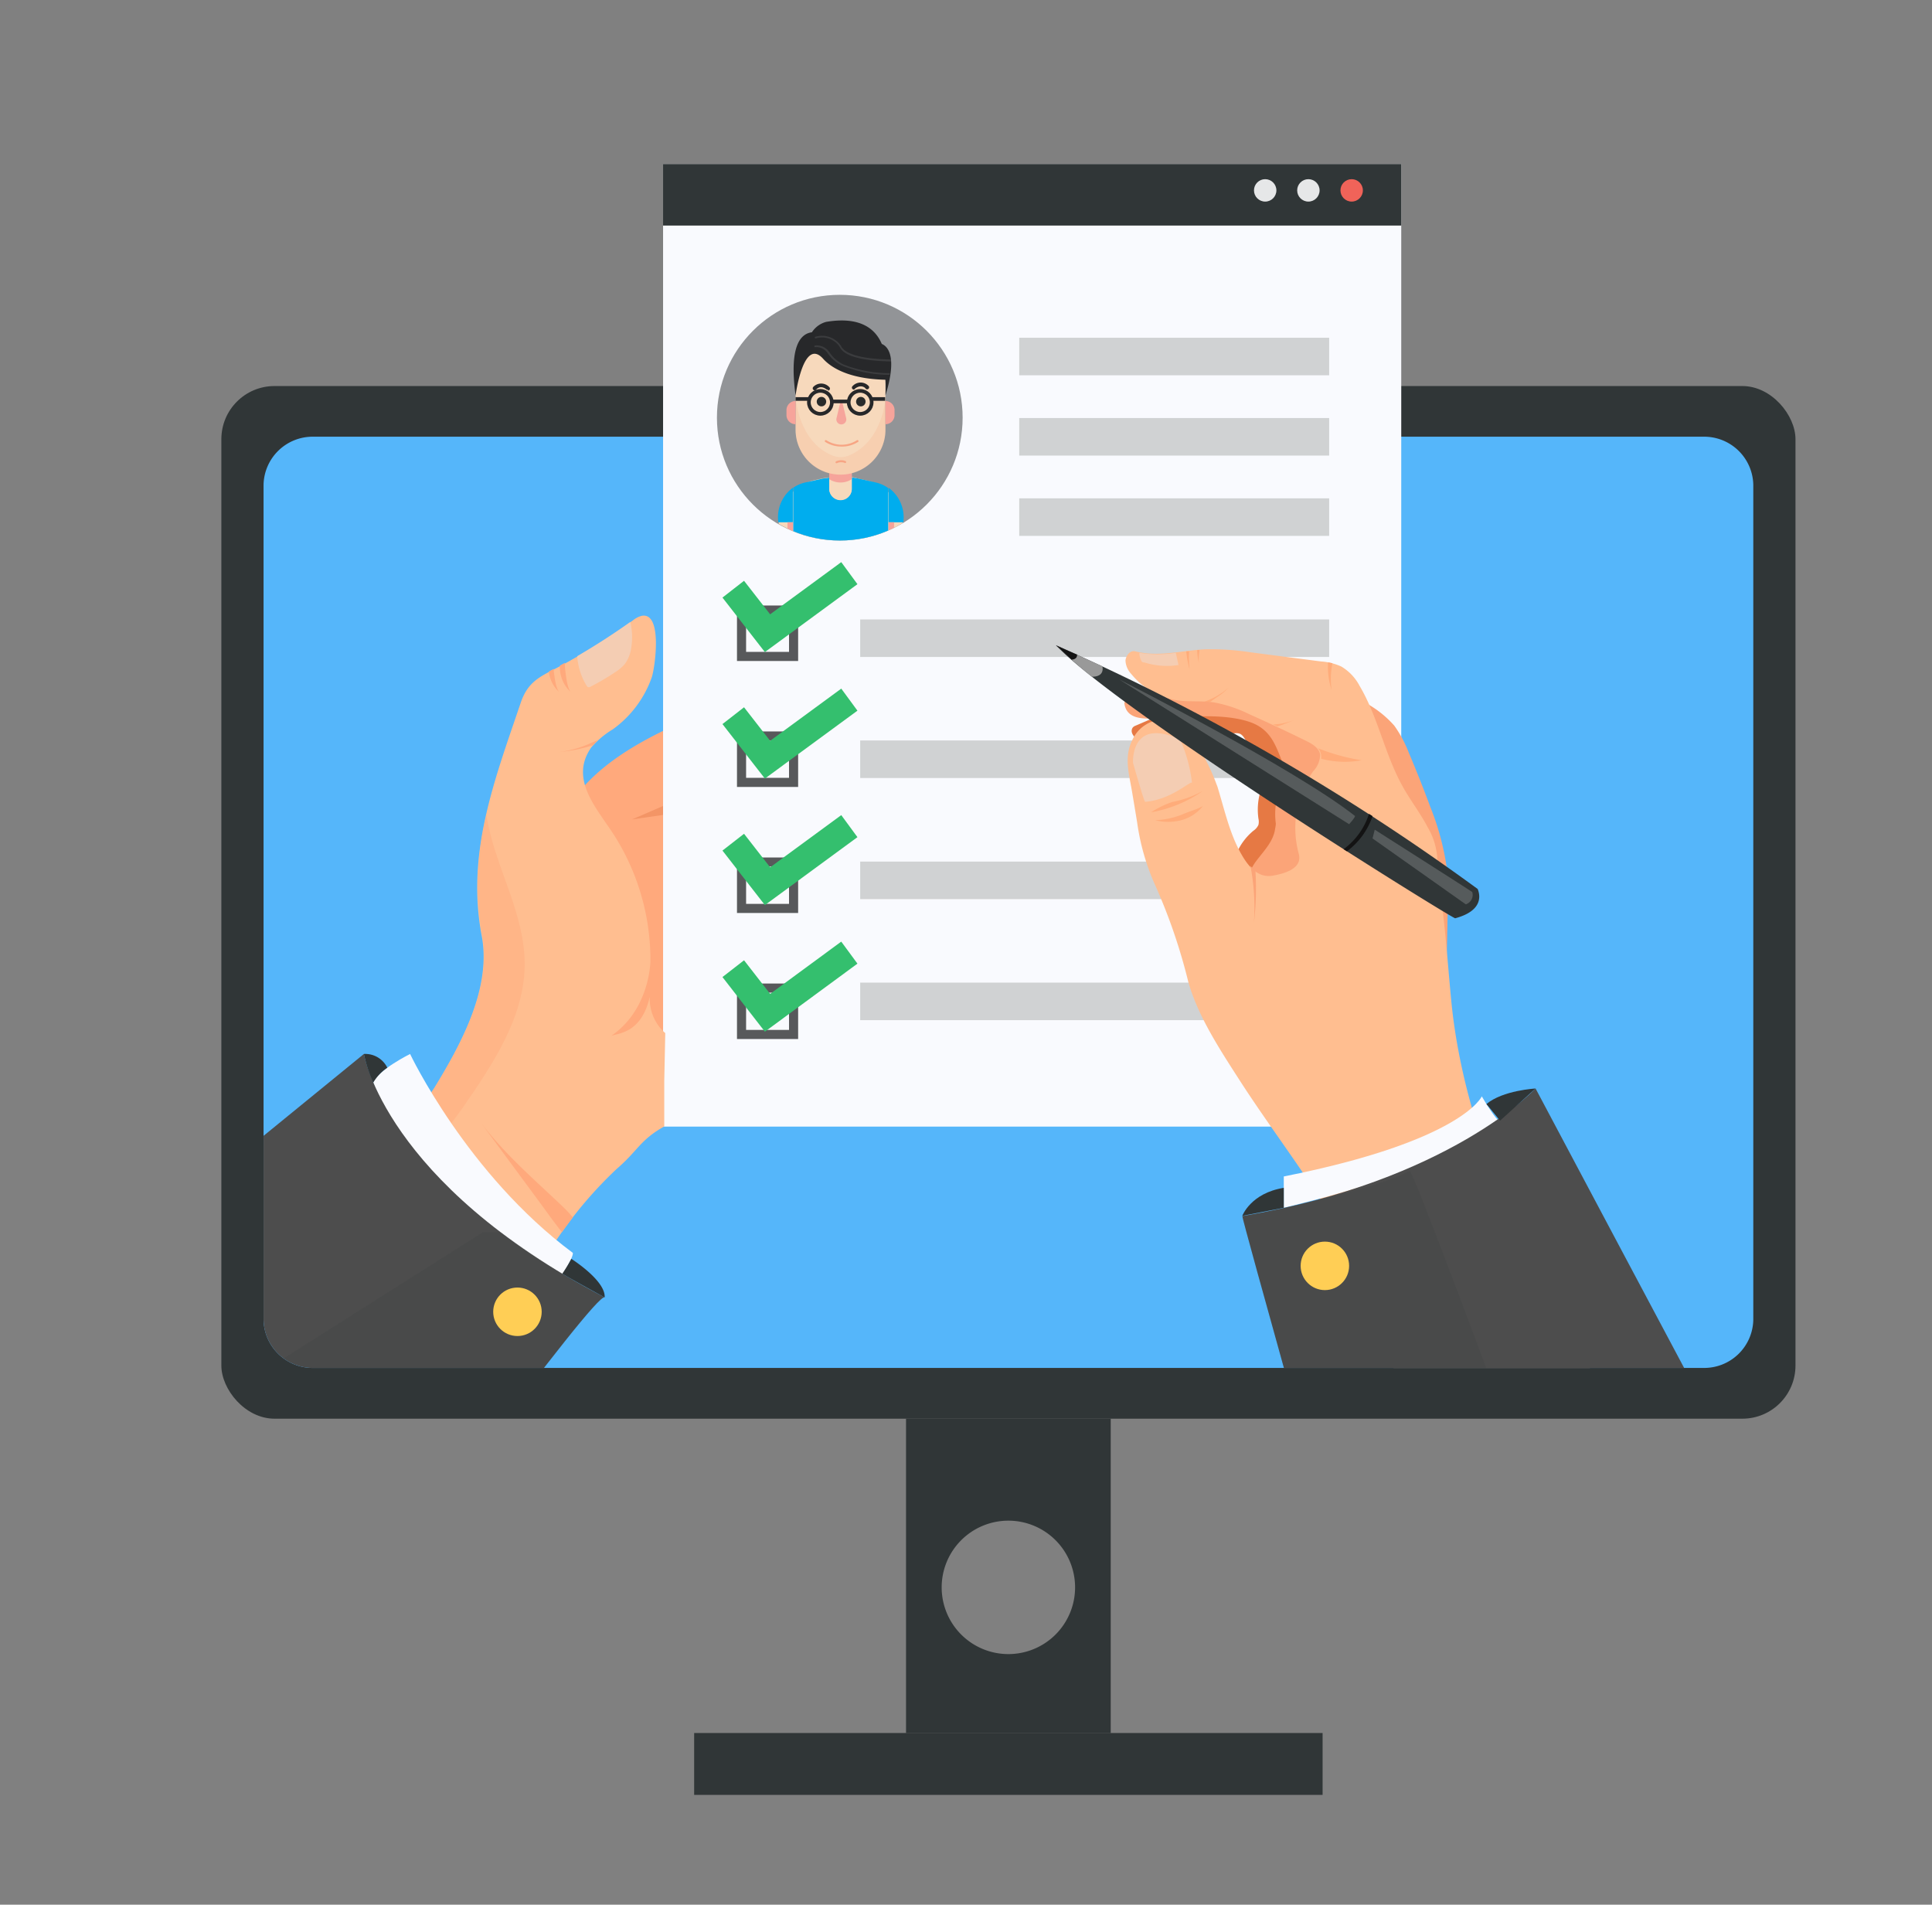
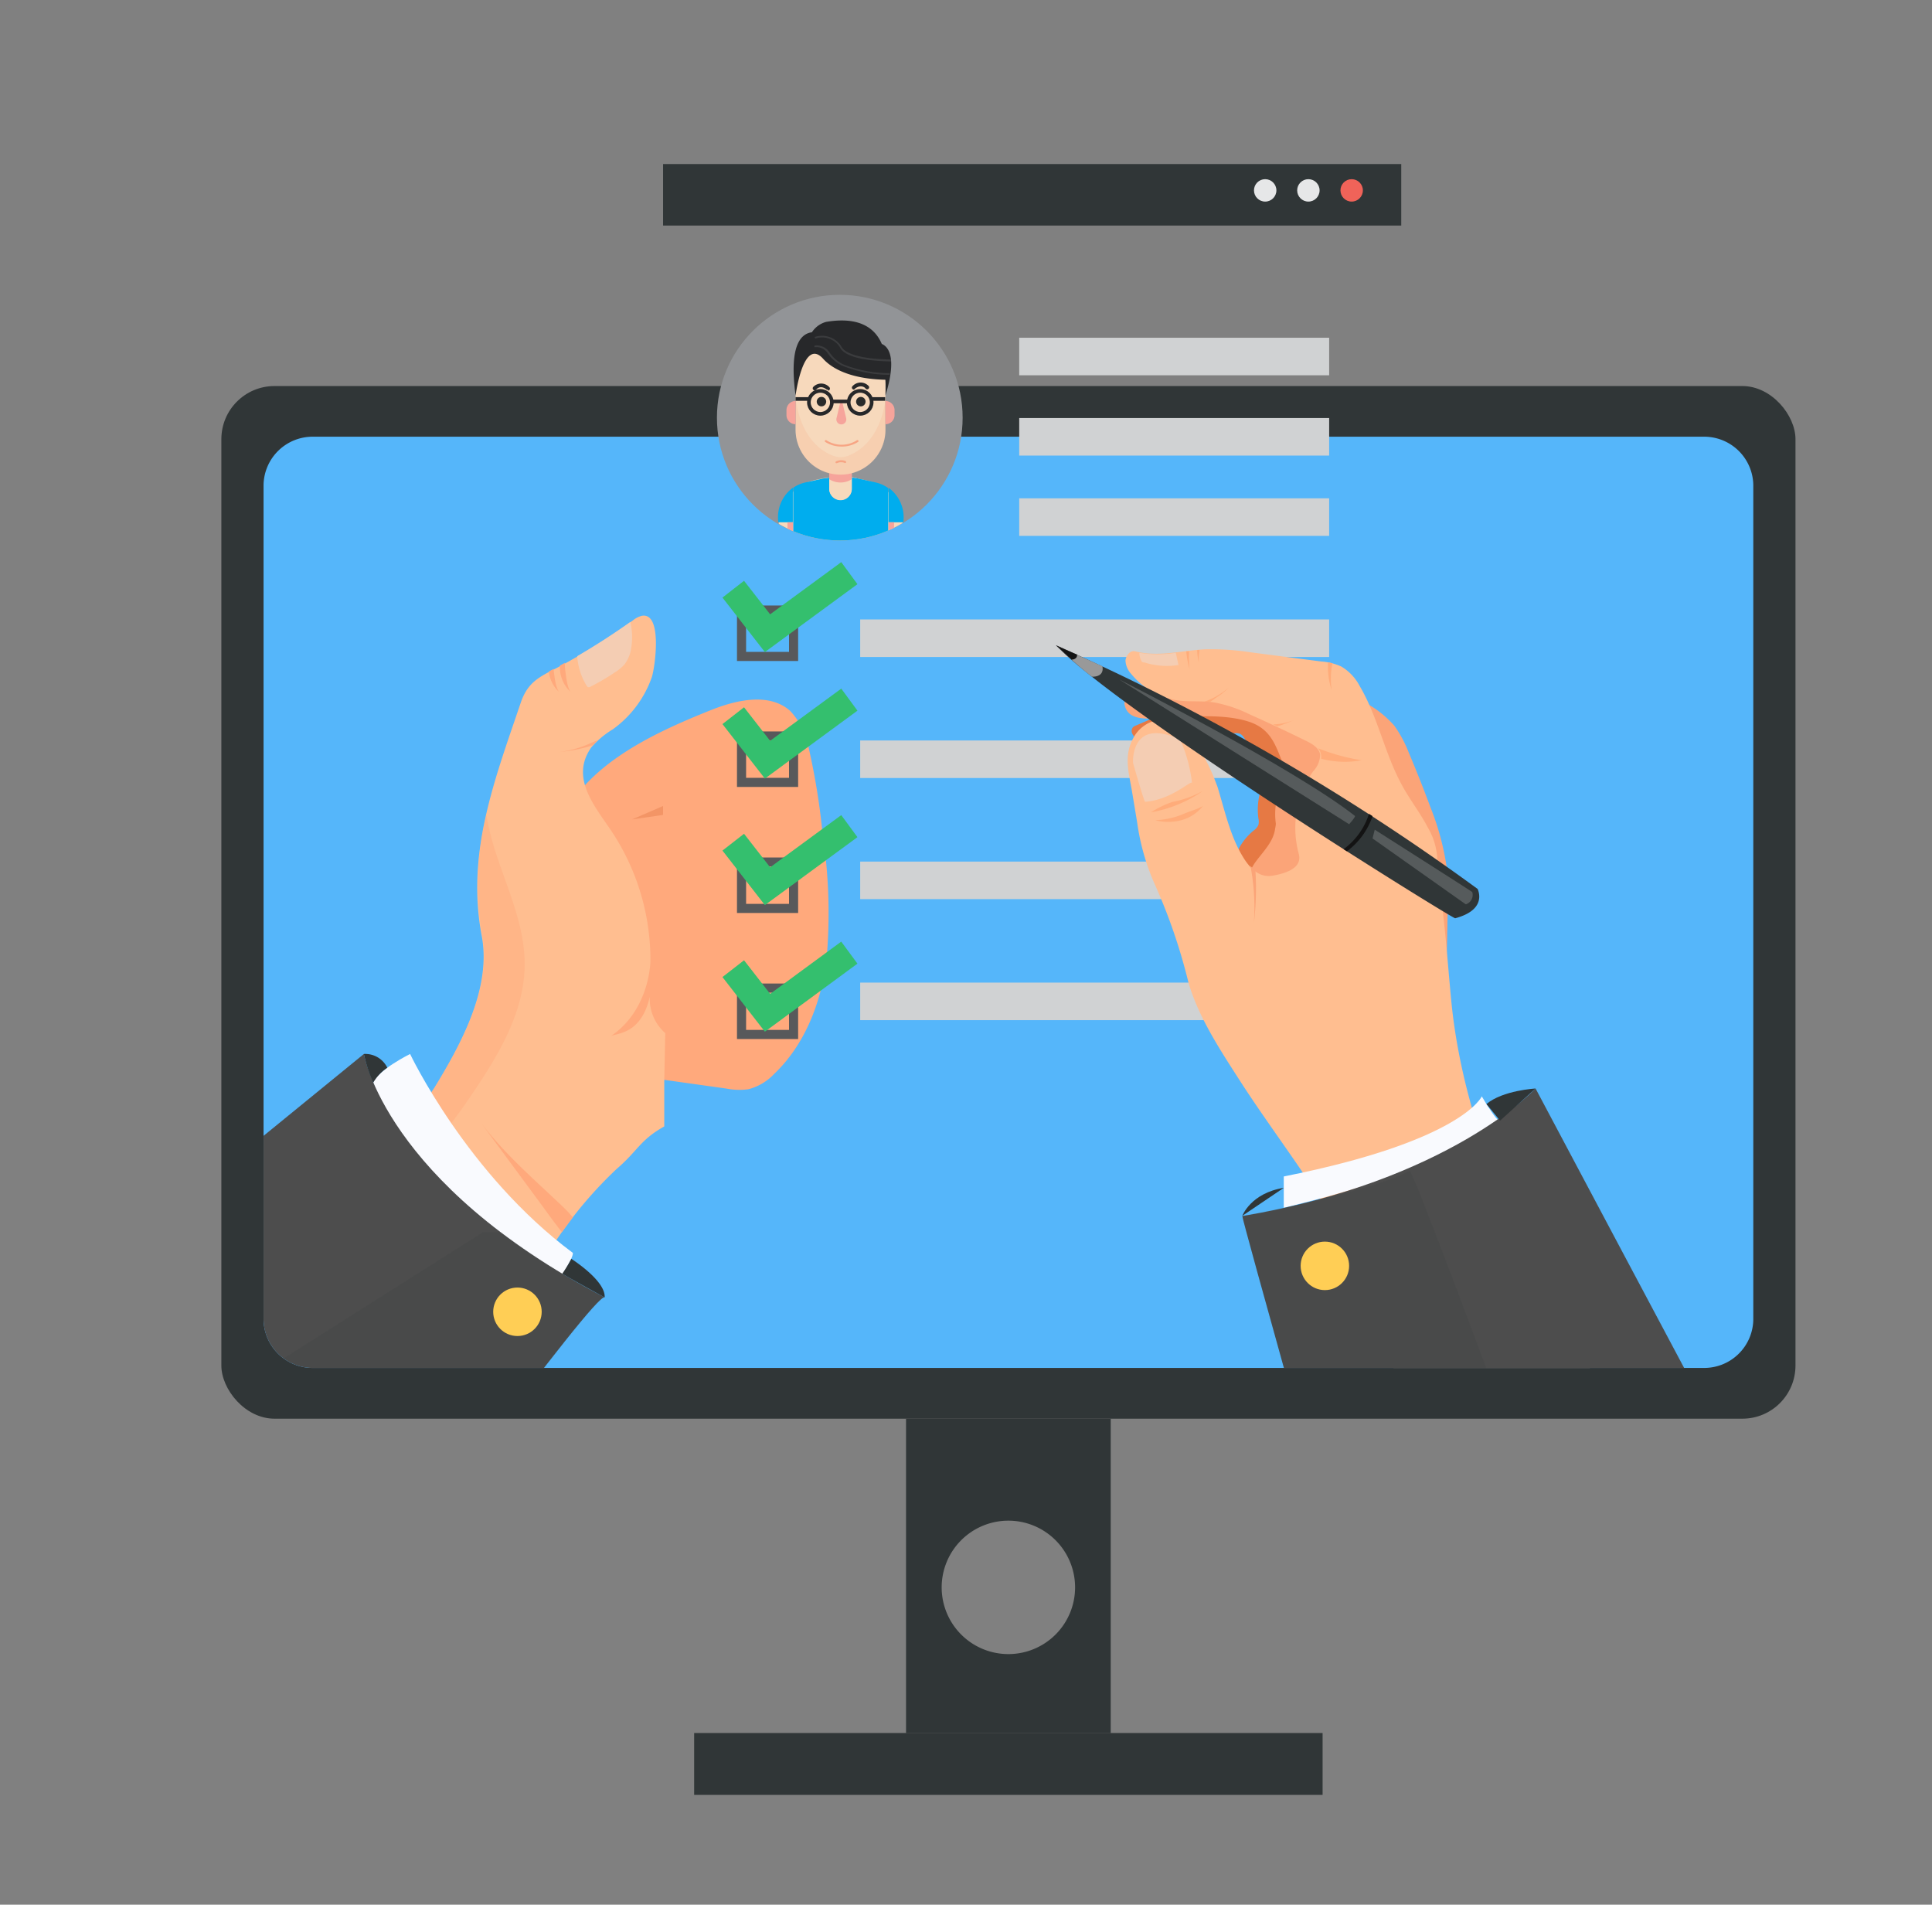
<svg xmlns="http://www.w3.org/2000/svg" viewBox="0 0 212 209">
  <rect x="0" y="0" width="212" height="209" fill="#808080" stroke="none" />
  <defs>
    <style>.cls-1,.cls-19,.cls-21,.cls-35{fill:none;}.cls-2,.cls-27{fill:#303637;}.cls-3{fill:#55b6fa;}.cls-25,.cls-4{fill:#ffa97c;}.cls-5{fill:#d66634;opacity:0.3;}.cls-6{fill:#f9fafe;}.cls-7{fill:#f06359;}.cls-8{fill:#e6e7e8;}.cls-9{fill:#929497;}.cls-10{clip-path:url(#clip-path);}.cls-11{fill:#f7d9bc;}.cls-12{fill:#00adee;}.cls-13{fill:#f6a49b;}.cls-14{fill:#292b2b;}.cls-15,.cls-17{fill:#f7a584;}.cls-16{fill:#27282a;}.cls-17,.cls-34{opacity:0.2;}.cls-18{fill:#f3f3f3;}.cls-18,.cls-27{opacity:0.1;}.cls-19{stroke:#27282a;stroke-width:0.4px;}.cls-19,.cls-21,.cls-35{stroke-miterlimit:10;}.cls-20{fill:#d0d2d3;}.cls-21{stroke:#58595b;}.cls-22{clip-path:url(#clip-path-2);}.cls-23{fill:#ffbe90;}.cls-24{fill:#f4cdb3;}.cls-25{opacity:0.4;}.cls-26{fill:#4d4d4d;}.cls-28{fill:#ffce55;}.cls-29{fill:#fba478;}.cls-30{fill:#e67944;}.cls-31{fill:#ffac7a;}.cls-32{fill:#999;}.cls-33{fill:#131313;}.cls-34{fill:#f1f1f1;}.cls-35{stroke:#34bf6e;stroke-width:3px;}</style>
    <clipPath id="clip-path">
      <circle class="cls-1" cx="92.17" cy="46.03" r="13.28" />
    </clipPath>
    <clipPath id="clip-path-2">
      <path class="cls-1" d="M186.87,150.1H34.44a5.39,5.39,0,0,1-5.52-5.26V53.18a5.39,5.39,0,0,1,5.52-5.26H186.87a5.39,5.39,0,0,1,5.52,5.26v91.66A5.39,5.39,0,0,1,186.87,150.1Z" />
    </clipPath>
  </defs>
  <title>data</title>
  <g id="Layer_1" data-name="Layer 1">
    <rect class="cls-2" x="24.29" y="42.36" width="172.73" height="113.31" rx="5.83" ry="5.83" />
    <path class="cls-3" d="M186.87,150.1H34.44a5.39,5.39,0,0,1-5.52-5.26V53.18a5.39,5.39,0,0,1,5.52-5.26H186.87a5.39,5.39,0,0,1,5.52,5.26v91.66A5.39,5.39,0,0,1,186.87,150.1Z" />
    <path class="cls-2" d="M99.42,155.67v34.5h22.46v-34.5Zm11.23,25.83a7.32,7.32,0,1,1,7.32-7.32A7.32,7.32,0,0,1,110.65,181.5Z" />
    <rect class="cls-2" x="76.17" y="190.16" width="68.96" height="6.79" />
    <path class="cls-4" d="M78.08,77.89C80.9,76.77,84.45,76,86.7,78a8.05,8.05,0,0,1,2.07,4.2,75.22,75.22,0,0,1,1.5,9.36,57.4,57.4,0,0,1,.41,13.89c-.6,4.61-2.37,9.2-5.74,12.4a5.91,5.91,0,0,1-2.82,1.67,7.26,7.26,0,0,1-2.39-.07l-8.12-1.14a10.82,10.82,0,0,1-2.71-.62,8.88,8.88,0,0,1-3.13-2.5A25.23,25.23,0,0,1,61.1,91.38C63.34,84.23,71.57,80.49,78.08,77.89Z" />
    <polyline class="cls-5" points="72.76 88.44 69.36 89.91 72.76 89.42 72.76 87.98" />
-     <rect class="cls-6" x="72.76" y="18" width="81" height="105.62" />
    <rect class="cls-2" x="72.76" y="18" width="81" height="6.75" />
    <circle class="cls-7" cx="148.32" cy="20.89" r="1.23" />
    <circle class="cls-8" cx="143.57" cy="20.89" r="1.23" />
    <circle class="cls-8" cx="138.83" cy="20.89" r="1.23" />
    <circle class="cls-9" cx="92.15" cy="45.83" r="13.48" />
    <g class="cls-10">
      <path class="cls-11" d="M94,52.48l1.05.23a5.08,5.08,0,0,1,4,5v1.57a.55.55,0,0,1-.55.55H86a.55.55,0,0,1-.55-.55V57.67a5.08,5.08,0,0,1,4-5l.87-.19h0l1.21-.16h1.68l.78.12Z" />
      <path class="cls-12" d="M96.09,52.94,94,52.47l-.53-.08,0,1.31h0v-.1s0,.07,0,.1h0A1.23,1.23,0,0,1,91,53.6h0V52.42l-.7.09-1.93.43a3.75,3.75,0,0,0-1.33.58v6.27H97.47V53.56A3.75,3.75,0,0,0,96.09,52.94Z" />
      <path class="cls-12" d="M87,57.31H85.41A4,4,0,0,1,87,53.52Z" />
      <path class="cls-12" d="M97.5,57.31h1.62a4,4,0,0,0-1.62-3.79Z" />
      <path class="cls-11" d="M93.46,52.36l0,1.35v-.1a1.23,1.23,0,0,1-2.47,0h0v-2l.31-.28h.2l1.2-.26.35.07.41.15" />
      <path class="cls-13" d="M92.7,51.1l-1.2.26h-.2l-.31.28v.94a2.29,2.29,0,0,0,2.48,0v-1.3l-.41-.15Z" />
      <path class="cls-11" d="M92.23,52.08h0a4.93,4.93,0,0,1-4.93-4.93V41.67a4.93,4.93,0,0,1,4.93-4.93h0a4.93,4.93,0,0,1,4.93,4.93v5.48A4.93,4.93,0,0,1,92.23,52.08Z" />
      <circle class="cls-14" cx="94.46" cy="44.07" r="0.52" />
      <circle class="cls-14" cx="90.14" cy="44.07" r="0.52" />
      <path class="cls-15" d="M92.31,49a3.25,3.25,0,0,1-1.77-.52.11.11,0,0,1,0-.16.12.12,0,0,1,.16,0,3.09,3.09,0,0,0,3.31,0,.12.12,0,0,1,.16,0,.11.11,0,0,1,0,.16A3.25,3.25,0,0,1,92.31,49Z" />
      <path class="cls-15" d="M91.76,50.83a.11.11,0,0,1,0-.21,1.21,1.21,0,0,1,.53-.12,1.23,1.23,0,0,1,.5.1.11.11,0,0,1-.09.2,1,1,0,0,0-.41-.08,1,1,0,0,0-.43.09Z" />
      <path class="cls-13" d="M97.16,44h0a1,1,0,0,1,1,1v.55a1,1,0,0,1-1,1h0" />
      <path class="cls-13" d="M87.3,44h0a1,1,0,0,0-1,1v.55a1,1,0,0,0,1,1h0" />
      <path class="cls-13" d="M92.17,44.31l-.38,1.58a.55.55,0,0,0,.53.68h0a.55.55,0,0,0,.53-.68l-.38-1.58A.15.15,0,0,0,92.17,44.31Z" />
      <path class="cls-16" d="M90.86,42.75a.22.22,0,0,1-.14,0c-.7-.56-1.13-.05-1.15,0a.22.22,0,0,1-.34-.28,1.2,1.2,0,0,1,1.76,0,.22.22,0,0,1-.14.39Z" />
      <path class="cls-16" d="M93.7,42.75a.22.22,0,0,1-.14-.39,1.2,1.2,0,0,1,1.76,0,.22.22,0,0,1-.34.28c0-.06-.47-.52-1.15,0A.22.22,0,0,1,93.7,42.75Z" />
      <path class="cls-11" d="M94.54,50.67s0,.09,0,.14" />
      <rect class="cls-13" x="97.5" y="57.31" width="0.61" height="2.48" />
      <rect class="cls-13" x="86.41" y="57.31" width="0.61" height="2.48" />
      <path class="cls-17" d="M92.25,52.08h0a4.93,4.93,0,0,0,4.93-4.93V43.62S96.89,48.49,93.1,50a2.35,2.35,0,0,1-1.7,0c-3.79-1.48-4.08-6.34-4.08-6.34v3.53a4.93,4.93,0,0,0,4.93,4.93h0" />
      <path class="cls-16" d="M96.76,37.74c-.7-1.65-2.36-3.05-6.11-2.42a2.71,2.71,0,0,0-1.56,1.14c-1.1.14-2.56,1.24-1.79,6.94,0,0,.83-6.42,3-4.06h0c.7.8,2.54,2.23,6.86,2.33.06.94,0,1.72,0,1.72C98.5,39.09,97.4,38,96.76,37.74Z" />
      <path class="cls-18" d="M92.57,40A3.82,3.82,0,0,1,91,38.63a1.68,1.68,0,0,0-1.63-.71l0,.18a1.47,1.47,0,0,1,1.44.64,4,4,0,0,0,1.62,1.39,14.09,14.09,0,0,0,5.2,1l0-.18A13.94,13.94,0,0,1,92.57,40Z" />
      <path class="cls-18" d="M97.76,39.45c-4.32-.08-5.25-1-5.46-1.47l0,0a2.51,2.51,0,0,0-2.91-1l.07.17a2.32,2.32,0,0,1,2.69.93v0c.46,1,2.45,1.52,5.63,1.58Q97.77,39.53,97.76,39.45Z" />
    </g>
    <circle class="cls-19" cx="94.39" cy="44.15" r="1.26" />
    <line class="cls-19" x1="95.59" y1="43.78" x2="97.13" y2="43.78" />
    <circle class="cls-19" cx="90.02" cy="44.15" r="1.26" />
    <line class="cls-19" x1="88.83" y1="43.78" x2="87.3" y2="43.78" />
    <line class="cls-19" x1="91.22" y1="44.05" x2="93.2" y2="44.05" />
    <rect class="cls-20" x="111.84" y="37.06" width="34.01" height="4.12" />
    <rect class="cls-20" x="111.84" y="45.87" width="34.01" height="4.12" />
    <rect class="cls-20" x="111.84" y="54.68" width="34.01" height="4.12" />
    <rect class="cls-20" x="94.39" y="67.97" width="51.46" height="4.12" />
    <rect class="cls-20" x="94.39" y="81.25" width="51.46" height="4.12" />
    <rect class="cls-20" x="94.39" y="94.54" width="51.46" height="4.12" />
    <rect class="cls-20" x="94.39" y="107.82" width="51.46" height="4.12" />
    <rect class="cls-21" x="81.37" y="66.94" width="5.71" height="5.09" />
    <rect class="cls-21" x="81.37" y="80.76" width="5.71" height="5.09" />
    <rect class="cls-21" x="81.37" y="94.59" width="5.71" height="5.09" />
    <rect class="cls-21" x="81.37" y="108.42" width="5.71" height="5.09" />
    <g class="cls-22">
      <path class="cls-23" d="M73,113.36a5,5,0,0,1-1.7-4c-.92,4.13-3.59,4-4.25,4.32l-.1.07.1-.07c4-2.73,4.3-7.51,4.32-8.19a25.51,25.51,0,0,0-4.27-14.29c-1.85-2.77-4.55-5.84-2.23-9.17a9.68,9.68,0,0,1,2.37-2,11.89,11.89,0,0,0,4.28-5.71c.36-1.09,1.21-7.15-1.09-6.75a2.56,2.56,0,0,0-1,.52,73.58,73.58,0,0,1-7.6,4.81c-2.3,1.26-3.83,1.65-4.7,4.24-2.86,8.44-6,16.49-4.27,25.55,1.08,5.69-2.2,11.77-5.22,16.71A8.78,8.78,0,0,0,46.41,122c4.37,5.16,9,10.37,14.51,14.27a45.63,45.63,0,0,1,6.74-8c2.34-2,2.53-3.15,5.23-4.67v-5Z" />
      <path class="cls-24" d="M64.37,75.24a.36.36,0,0,0,.16.16.37.37,0,0,0,.28-.06,25.71,25.71,0,0,0,2.66-1.56,4.71,4.71,0,0,0,1.06-.88,3.81,3.81,0,0,0,.73-1.78,7.12,7.12,0,0,0-.1-2.87q-2.82,2-5.82,3.75A7.06,7.06,0,0,0,64.37,75.24Z" />
      <path class="cls-4" d="M62.7,76c-.45-.35-.59-1.82-.66-2.34a7.55,7.55,0,0,1-.06-.93l-.1.06-.44.24A3.68,3.68,0,0,0,62.7,76Z" />
      <path class="cls-4" d="M61.43,76c-.45-.35-.59-1.82-.66-2.34,0-.09,0-.18,0-.27l-.54.29A3.52,3.52,0,0,0,61.43,76Z" />
      <path class="cls-25" d="M57.57,105.49c-.11-5.35-3.07-10.14-4.06-15.32l-.14-.75a31.91,31.91,0,0,0-.46,13.2c1.08,5.69-2.2,11.77-5.22,16.71A8.78,8.78,0,0,0,46.41,122q1.06,1.25,2.14,2.5c.8-1,1.54-2,2.26-3C54.18,116.62,57.69,111.37,57.57,105.49Z" />
      <path class="cls-4" d="M61.53,82.5a16.9,16.9,0,0,0,3.57-.74,4.82,4.82,0,0,1,.51-.53,6.92,6.92,0,0,0-.68.26,11.87,11.87,0,0,1-3.84,1.06Z" />
      <path class="cls-4" d="M61.66,135.2q.59-.81,1.2-1.62a14.45,14.45,0,0,0-1.16-1.23c-3.15-3-6.52-5.88-9.09-9.38l7,9.49C60.27,133.38,60.95,134.31,61.66,135.2Z" />
      <path class="cls-6" d="M45,115.65s6.24,13.19,17.85,21.82c.18.51-2.05,3.81-2.05,3.81S46,132.12,40.95,118.8C41.46,117.41,45,115.65,45,115.65Z" />
      <path class="cls-26" d="M39.93,115.65s2.29,14.12,26.42,26.71c-1-.68-25.4,32.85-25.4,32.85L3.43,145.43Z" />
      <path class="cls-27" d="M54.93,135.2H53l-34.76,22,22.74,18s24.41-33.52,25.4-32.85a80.1,80.1,0,0,1-11.42-7.16Z" />
      <circle class="cls-28" cx="56.78" cy="143.94" r="2.66" />
      <rect class="cls-1" x="111.26" y="59.57" width="61.05" height="86.77" />
      <path class="cls-29" d="M153,79.63a13.45,13.45,0,0,1,1.58,2.94q1.27,3,2.38,6a29.08,29.08,0,0,1,1.79,6.61,33,33,0,0,1,.11,4.45l-.38,19.52a13.45,13.45,0,0,1-2.07-4,160.87,160.87,0,0,1-6.48-21.63A58.62,58.62,0,0,0,148,86.37c-.56-1.55-1.28-3-2-4.53-1.1-2.3-2.16-4.63-3.32-6.9,1.6-.59,3.39.7,4.88,1.26A11.41,11.41,0,0,1,153,79.63Z" />
      <path class="cls-30" d="M124.84,81.19a3.89,3.89,0,0,0,1.27.71c1,.24,2-.71,3-1a9.79,9.79,0,0,1,1.9-.22l4.49-.22a1.21,1.21,0,0,1,.6.07,1.27,1.27,0,0,1,.44.46,13.55,13.55,0,0,0,2,2.31,2,2,0,0,1,.63.8,2.18,2.18,0,0,1-.4,1.57,7.06,7.06,0,0,0-.68,4.16,1.52,1.52,0,0,1,0,.68,1.54,1.54,0,0,1-.56.65,6.59,6.59,0,0,0-2.37,5.23,13.78,13.78,0,0,0,6.12-1.07,7.34,7.34,0,0,0,2.85-2,6.69,6.69,0,0,0,1.37-3.66,19.93,19.93,0,0,0-.16-4,10.6,10.6,0,0,0-.82-3.58,7,7,0,0,0-2.43-2.63,13,13,0,0,0-4.57-1.86c-2.84-.61-5.94-1-8.65.2l-4.27,1.84a.67.67,0,0,0-.33.24C124,80.36,124.38,80.81,124.84,81.19Z" />
      <path class="cls-29" d="M140,90.39a7.69,7.69,0,0,1,0-2.11,6.58,6.58,0,0,1,1.42-2.11.79.79,0,0,0,.21-.45.84.84,0,0,0-.14-.41c-1.43-2.61-1.4-5.22-4.64-6.18s-7.32-.35-10.75-.28c-1.12,0-2.44-.16-2.7-1.54a.45.45,0,0,1,0-.26.47.47,0,0,1,.2-.2,6.83,6.83,0,0,1,1.87-.61c1.74-.47,3.32-1.19,5.11-1.53l8.33-1.6a2.11,2.11,0,0,1,2.26.58l4.57,3.75a8.19,8.19,0,0,1,2.72,3.16,8.46,8.46,0,0,1,.27,3.54,119,119,0,0,0-.05,13.45c.07,1.29.13,2.91-.78,4-1.71,2-6.63.3-8.49-.77-2.52-1.45-3.37-3.95-1.55-6.36.83-1.1,1.89-2.16,2.06-3.53A3.87,3.87,0,0,0,140,90.39Z" />
      <path class="cls-23" d="M159.25,109.83c-.5-5.18-.77-10.14-1.75-15.24,0-.09.14,1.21.16,1.12a7.62,7.62,0,0,0-1-4.94c-.79-1.52-1.85-2.88-2.69-4.38-2-3.52-2.72-7.65-4.78-11.13a5.37,5.37,0,0,0-2-2.12,6.38,6.38,0,0,0-2.23-.56l-7.7-1a28.48,28.48,0,0,0-5.06-.33c-2.65.14-5.05.87-7.63.22-.53-.14-1,.41-1.07,1a2.29,2.29,0,0,0,.63,1.48,8.11,8.11,0,0,0,5,2.89c1.43.22,2.89,0,4.32.28a14.88,14.88,0,0,1,3.64,1.25q3.15,1.41,6.24,2.93c.67.33,1.42.77,1.53,1.51a2.67,2.67,0,0,1-.76,1.81,10.84,10.84,0,0,0-1.59,9.05c.45,1.62-1.52,2.19-2.89,2.42s-2.4-.71-3.19-2c-1.41-2.28-2-5-2.76-7.51a3.6,3.6,0,0,0-.18-.52,22.15,22.15,0,0,0-1.8-3.78,15.82,15.82,0,0,0-1.31-1.9,3.69,3.69,0,0,0-4.12-1.14,3.83,3.83,0,0,0-2,1.94c-.94,1.87-.38,3.69-.05,5.63q.29,1.72.57,3.43a25.28,25.28,0,0,0,2,6.94,62.28,62.28,0,0,1,3.61,10.55c1.07,3.81,3.53,7.53,5.65,10.83,4.45,6.91,9.75,13.32,13.2,20.83a65.61,65.61,0,0,1,4.12,12.68c.42,1.81,1.06,10.91,2.8,11.43.79.24,2.75-1.43,3.52-1.73a49.2,49.2,0,0,1,6.64-1.62c1.37-.31,12.41-3.31,13-2.42C170.08,143.85,160.88,126.69,159.25,109.83Z" />
      <path class="cls-24" d="M124.33,83.72s-.34-5.09,5.17-2.57a16.28,16.28,0,0,1,1.3,4.75c-.14-.28-2.25,1.86-5.14,2.08C125.57,88.09,124.33,83.72,124.33,83.72Z" />
      <path class="cls-24" d="M125.58,72.69a8.19,8.19,0,0,0,3.74.28l-.3-1.34a12.57,12.57,0,0,1-4,0,2,2,0,0,0,.29,1A.52.52,0,0,0,125.58,72.69Z" />
      <path class="cls-31" d="M130.54,73.47a11.73,11.73,0,0,1-.06-2l-.31,0A10.67,10.67,0,0,0,130.54,73.47Z" />
      <path class="cls-31" d="M131.55,72.75a5.53,5.53,0,0,1,.08-1.42l-.26,0c0,.06,0,.11,0,.17A8.72,8.72,0,0,0,131.55,72.75Z" />
      <path class="cls-31" d="M132.82,77l.77-.54a6,6,0,0,0,1.21-1A8,8,0,0,1,132.14,77Z" />
      <path class="cls-31" d="M140.17,79.71A19.71,19.71,0,0,0,142,79a6.73,6.73,0,0,1-2.31.49Z" />
      <path class="cls-31" d="M146.12,75.72a8.77,8.77,0,0,1,.09-2.95l-.48-.09A8.2,8.2,0,0,0,146.12,75.72Z" />
      <path class="cls-29" d="M137.21,95a24.43,24.43,0,0,1,.39,6.2,31.51,31.51,0,0,0,.16-5.66A3.9,3.9,0,0,1,137.21,95Z" />
      <path class="cls-31" d="M149.41,83.42a21.91,21.91,0,0,1-4.79-1.32,1.35,1.35,0,0,1,.34.69,1.29,1.29,0,0,1,0,.46A10.08,10.08,0,0,0,149.41,83.42Z" />
      <path class="cls-31" d="M132,86.78a14.12,14.12,0,0,1-5.69,2.35A10.42,10.42,0,0,1,128.63,88,11.16,11.16,0,0,0,132,86.78Z" />
      <path class="cls-31" d="M126.76,90a5.77,5.77,0,0,0,2.86,0A4.52,4.52,0,0,0,132,88.44c-.7.4-1.5.58-2.24.92A9.1,9.1,0,0,1,126.76,90Z" />
      <path class="cls-6" d="M140.87,129.09v3.44s20.68-4.84,23.73-9.55c-.34.19-2-2.68-2-2.68S160.49,125.19,140.87,129.09Z" />
      <path class="cls-26" d="M168.5,119.44s-9.5,10.16-32.18,14C136.25,133.66,147,172,147,172s41.55-15,41.3-15.37S168.5,119.44,168.5,119.44Z" />
      <path class="cls-27" d="M168.35,164.25c-4.12-11.13-13.42-36.17-13.67-35.79-2.41,1.34-7.88,2.73-12.23,3.7-1.92.46-4,.88-6.13,1.25C136.25,133.66,147,172,147,172S157.8,168.12,168.35,164.25Z" />
      <path class="cls-2" d="M115.88,70.81a248.7,248.7,0,0,1,46.27,26.74c.15.39.87,2.31-2.47,3.21C159.53,100.89,123,78.26,115.88,70.81Z" />
      <path class="cls-32" d="M115.88,70.81s2.05,2,3.93,3.44c0,0,1.4.12,1.16-1.14Z" />
      <path class="cls-33" d="M115.88,70.81l1.7,1.57s.67,0,.6-.56C118.14,71.83,115.88,70.81,115.88,70.81Z" />
      <path class="cls-33" d="M150.22,89.3a7.64,7.64,0,0,1-2.79,3.88l.37.23a8,8,0,0,0,2.81-3.86Z" />
      <path class="cls-34" d="M122.79,74.54s19.28,9.77,25.9,15c0,.19-.65.9-.65.9Z" />
      <path class="cls-34" d="M150.61,92l10.23,7.23a1.08,1.08,0,0,0,.71-1.35c.05,0-10.7-6.84-10.7-6.84Z" />
      <circle class="cls-28" cx="145.38" cy="138.9" r="2.66" />
    </g>
    <path class="cls-2" d="M168.5,119.44s-3.6.19-5.4,1.71c-.09-.15,1.5,1.82,1.5,1.82Z" />
-     <path class="cls-2" d="M136.32,133.41s.92-2.49,4.55-3.07v2.19Z" />
+     <path class="cls-2" d="M136.32,133.41s.92-2.49,4.55-3.07Z" />
    <path class="cls-2" d="M39.93,115.65a2.69,2.69,0,0,1,2.57,1.51,5.08,5.08,0,0,0-1.55,1.64A15.87,15.87,0,0,1,39.93,115.65Z" />
    <path class="cls-2" d="M62.69,138.13s3.78,2.38,3.66,4.23c0,0-3.77-2.06-4.65-2.6A16.2,16.2,0,0,0,62.69,138.13Z" />
    <polyline class="cls-35" points="80.46 64.65 84.22 69.48 93.2 62.89" />
    <polyline class="cls-35" points="80.46 78.53 84.22 83.36 93.2 76.77" />
    <polyline class="cls-35" points="80.46 92.41 84.22 97.24 93.2 90.65" />
    <polyline class="cls-35" points="80.46 106.29 84.22 111.13 93.2 104.53" />
  </g>
</svg>